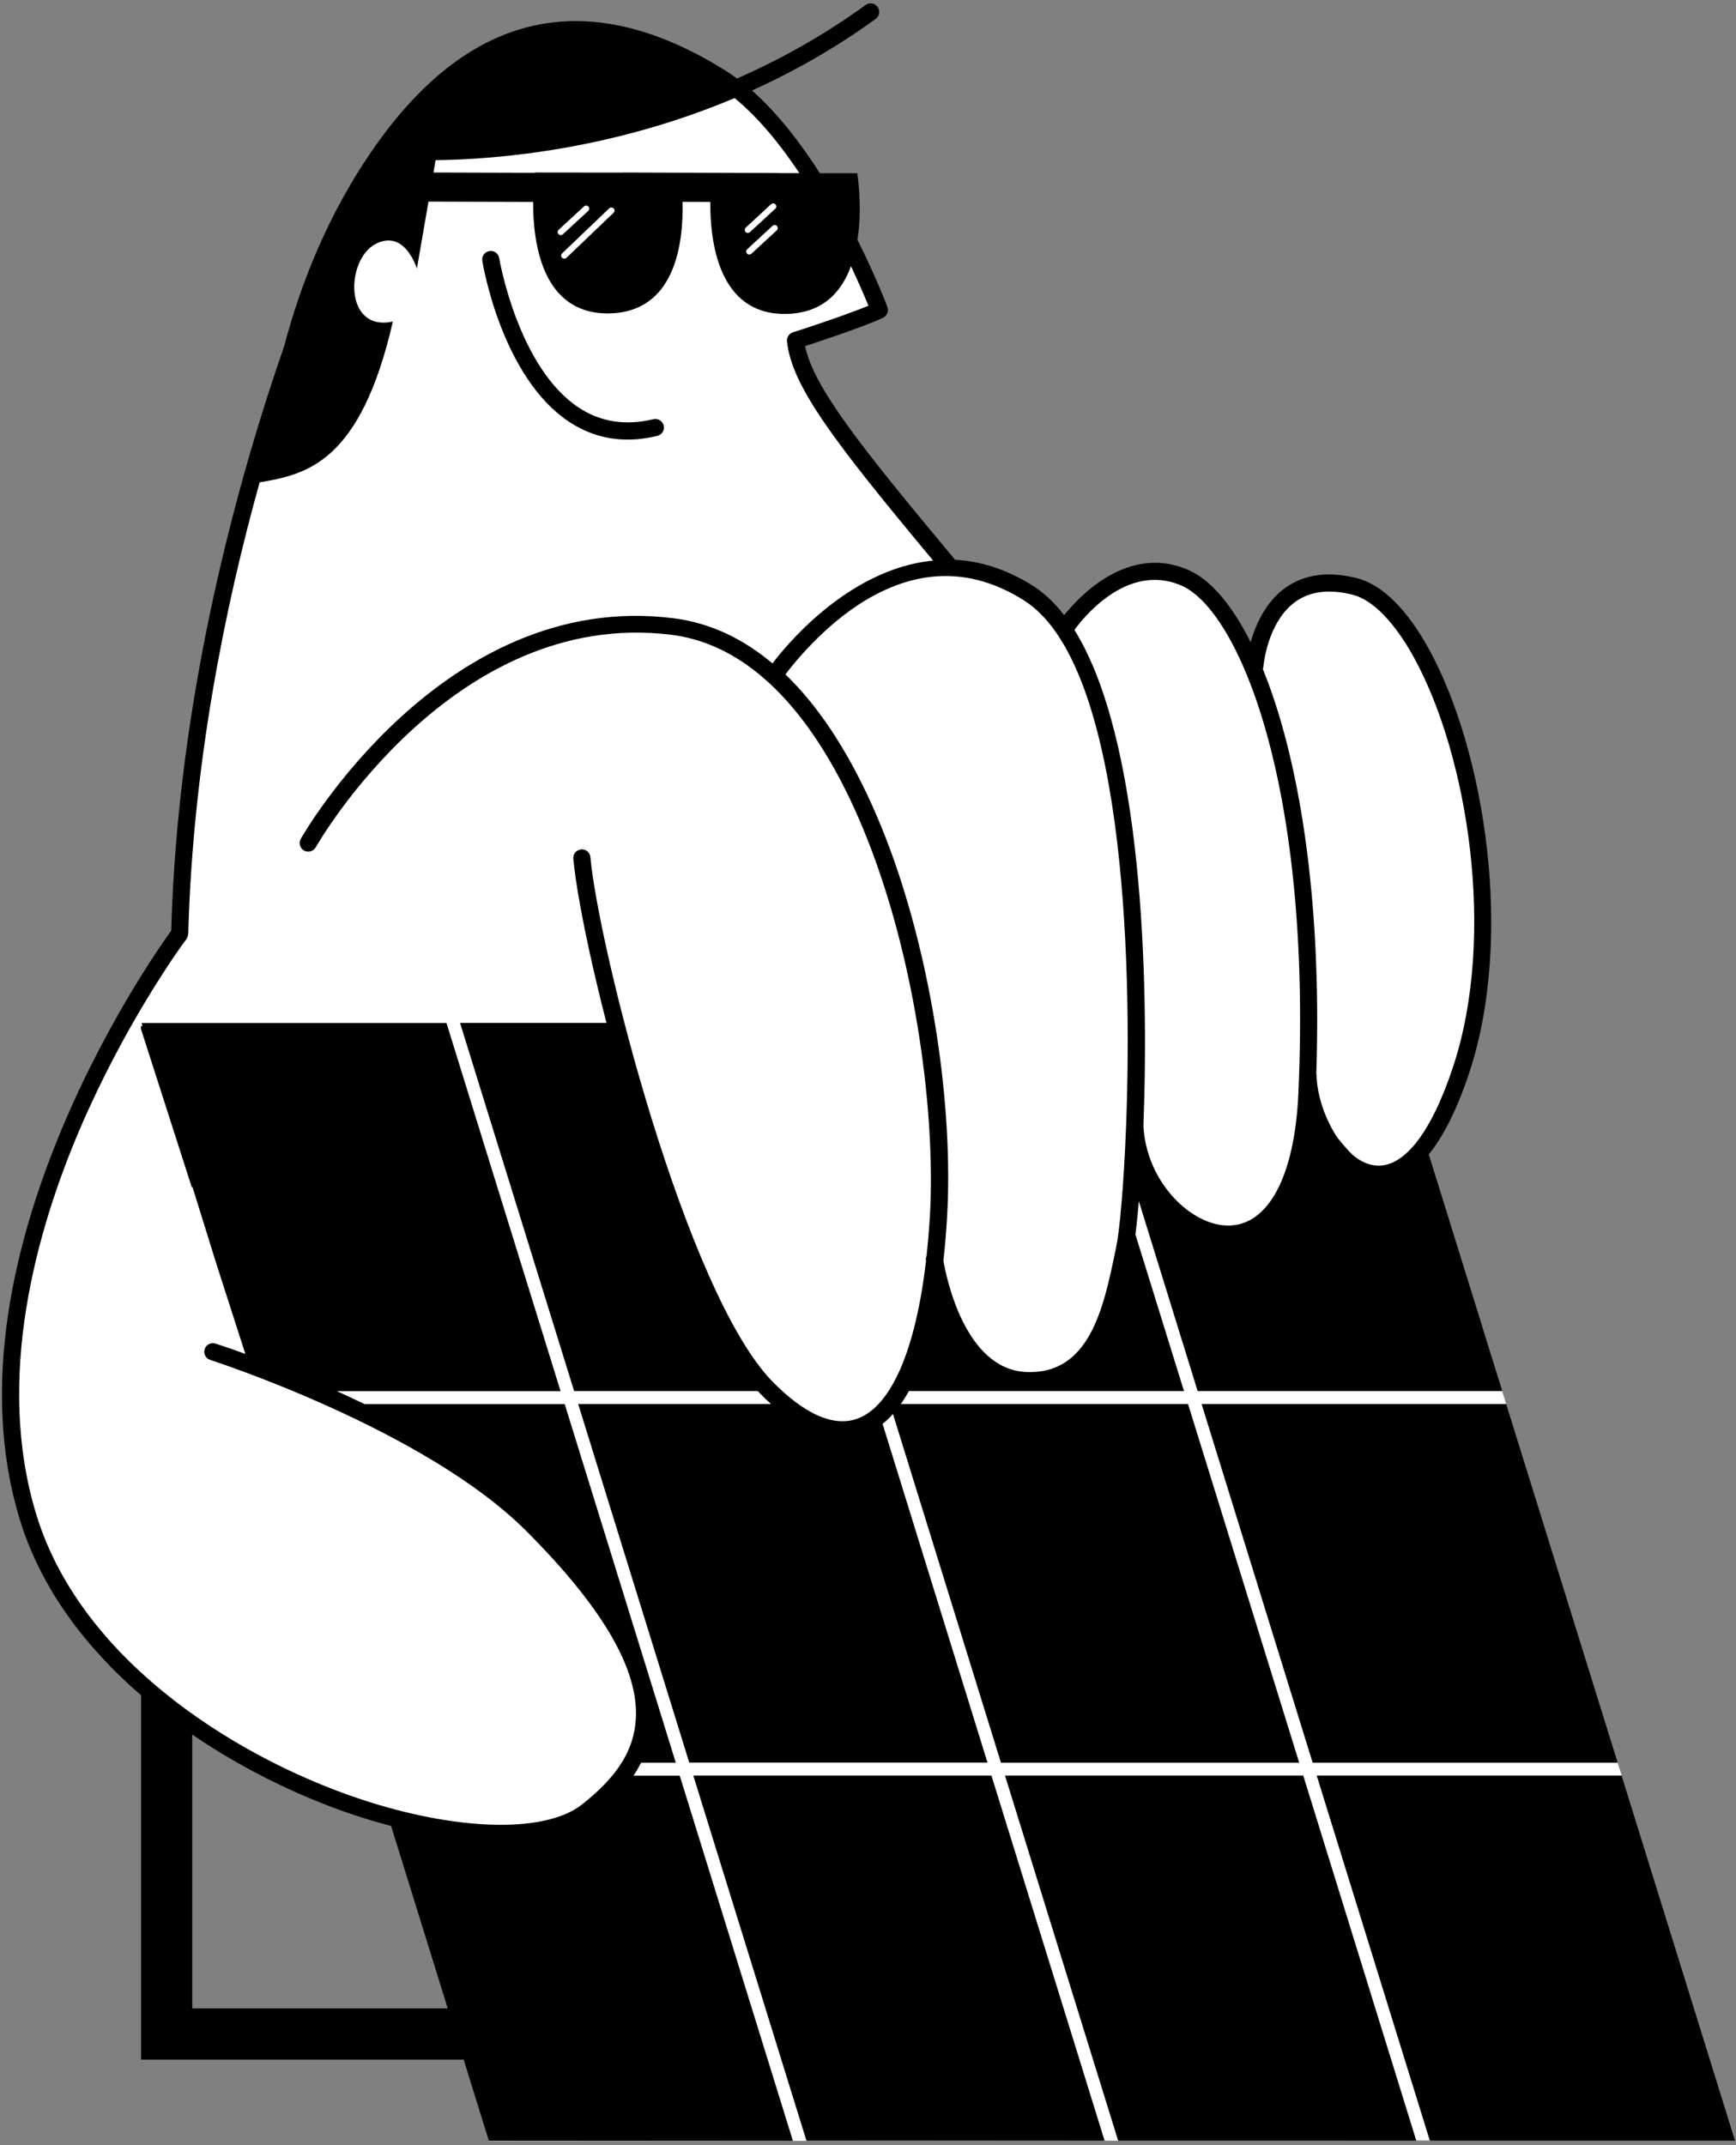
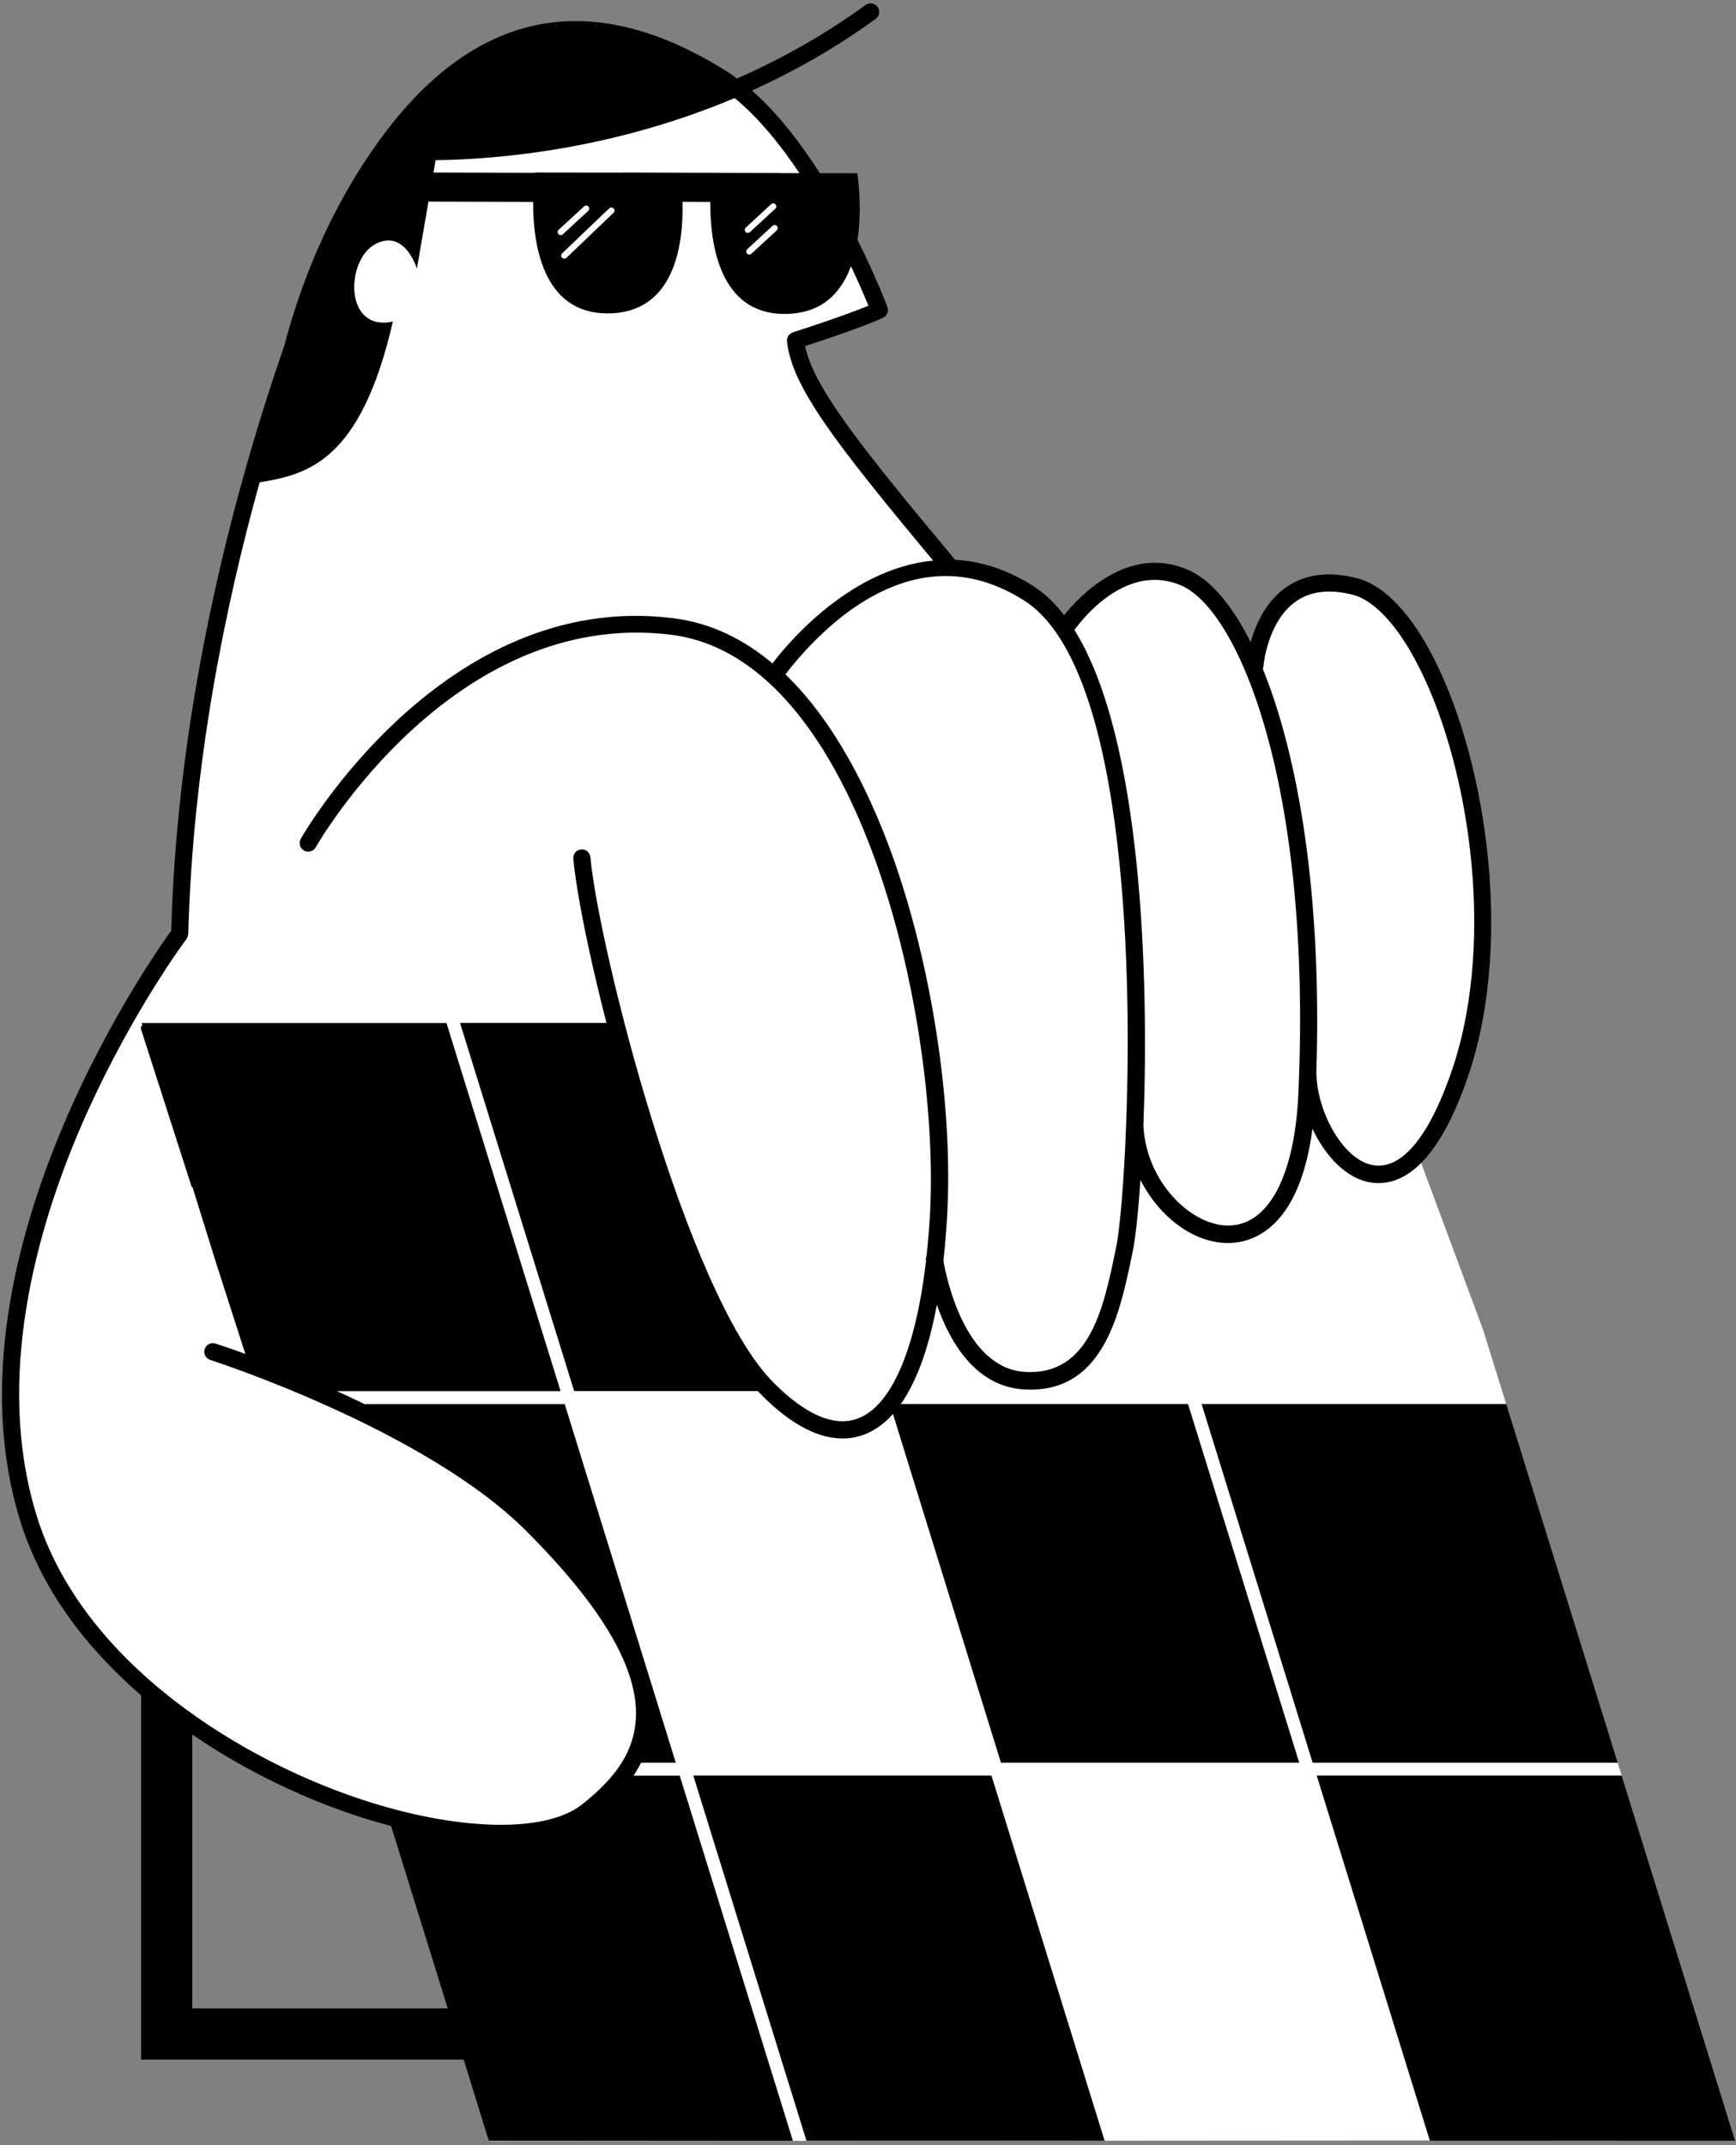
<svg xmlns="http://www.w3.org/2000/svg" width="369" height="456" viewBox="0 0 369 456" fill="none">
  <rect x="0" y="0" width="369" height="456" fill="#808080" stroke="none" />
  <path d="M38.507 198.534C38.507 198.534 41.236 154.062 44.867 137.713C48.498 121.363 57.938 76.892 66.651 59.112C75.365 41.332 89.712 11.538 111.673 7.555C133.634 3.572 145.076 9.91 152.162 15.191C159.247 20.45 167.785 28.812 168.137 30.088C168.489 31.364 174.122 39.528 174.496 40.078C174.87 40.628 186.841 65.493 186.841 65.493L169.413 72.579C169.413 72.579 173.418 85.474 176.851 90.183C180.306 94.914 201.364 120.131 201.364 120.131C201.364 120.131 214.083 123.036 217.713 125.588C221.344 128.141 226.075 133.224 226.075 133.224C226.075 133.224 235.515 122.882 241.324 121.781C247.134 120.681 253.317 121.781 256.948 125.412C260.579 129.043 266.036 141.211 266.036 141.211C266.036 141.211 270.943 124.862 279.107 123.608C287.27 122.331 294.906 127.613 297.81 131.771C300.715 135.952 309.429 152.654 311.255 162.094C313.082 171.534 316.162 192.592 314.71 205.839C313.258 219.086 308.725 235.986 305.622 240.144C302.52 244.303 301.617 245.954 301.617 245.954L315.238 282.635L368.798 454.932L103.927 455.108L87.402 387.928C87.402 387.928 67.972 381.216 64.715 379.566C61.436 377.938 36.571 365.219 23.874 351.796C11.156 338.351 2.992 318.943 2.266 306.599C1.54 294.254 7.525 254.315 15.711 237.24C23.808 220.142 38.507 198.534 38.507 198.534Z" fill="white" />
  <path d="M189.151 298.435L212.762 374.681H276.158L252.525 298.435H189.151Z" fill="black" />
  <path d="M279.019 374.681H343.867L320.167 298.435H255.408L279.019 374.681Z" fill="black" />
-   <path d="M277.016 377.409H213.621L237.672 455.02H301.045L277.016 377.409Z" fill="black" />
  <path d="M344.703 377.409H279.877L303.928 455.02H368.82L344.703 377.409Z" fill="black" />
  <path d="M234.789 455.02L210.738 377.409H147.365L171.416 455.02H234.789Z" fill="black" />
  <path d="M152.36 279.269C145.978 271.215 134.58 233.169 130.047 217.436H97.788L122.037 295.684H164.792C160.611 290.887 156.563 284.572 152.36 279.269Z" fill="black" />
-   <path d="M237.1 274.889C235.405 281.711 227.814 295.2 216.921 293.241C203.697 290.843 199.208 270.643 199.208 270.643C199.208 270.643 196.127 287.322 193.134 292.867C192.606 293.857 191.99 294.804 191.352 295.684H251.667L240.158 258.584C239.212 264.459 237.98 271.369 237.1 274.889Z" fill="black" />
-   <path d="M303.268 243.996C300.913 247.208 298.691 249.343 297.15 249.761C292.463 251.037 289.097 248.551 278.864 234.93C277.588 248.132 266.058 263.382 259.258 263.382C252.459 263.382 241.809 248.485 241.809 248.485C241.809 248.485 241.566 250.091 241.192 252.489L254.571 295.685H319.331L303.268 243.996Z" fill="black" />
-   <path d="M176.917 303.056C173.572 303.21 170.426 301.361 167.389 298.435H122.896L146.507 374.659H209.902L186.819 300.129C184.289 301.779 181.142 302.857 176.917 303.056Z" fill="black" />
-   <path d="M138.871 89.104C132.973 90.534 127.626 89.698 122.983 86.618C110.067 78.058 106.15 55.107 106.106 54.865C105.952 53.875 105.005 53.193 104.015 53.368C103.025 53.523 102.343 54.469 102.519 55.459C102.673 56.471 106.722 80.214 120.959 89.654C124.766 92.163 128.925 93.439 133.413 93.439C135.46 93.439 137.55 93.175 139.729 92.647C140.697 92.405 141.313 91.415 141.071 90.446C140.829 89.478 139.839 88.862 138.871 89.104Z" fill="black" />
  <path d="M303.84 138.175C299.131 129.549 293.806 124.268 288.458 122.904C282.407 121.363 277.28 122.045 273.231 124.928C268.962 127.987 266.872 132.85 265.838 136.502C261.767 128.383 257.19 123.124 252.525 121.121C239.806 115.598 229.354 126.798 226.185 130.759C224.205 128.185 222.004 126.072 219.584 124.532C213.841 120.901 208.273 119.273 203.014 118.987C182.572 94.517 172.912 82.195 171.13 73.569C184.068 69.344 187.611 67.606 187.743 67.518C188.579 67.1 188.953 66.132 188.623 65.251C188.403 64.657 186.137 58.716 182.264 50.97C183.364 43.775 182.22 36.821 182.22 36.821H174.276C170.161 30.396 165.298 24.058 159.841 19.239C168.599 15.279 177.467 10.306 186.137 4.012C186.951 3.418 187.127 2.274 186.533 1.46C185.939 0.646 184.816 0.47 183.98 1.064C174.98 7.599 165.738 12.704 156.651 16.687C155.792 16.049 154.912 15.433 154.01 14.883C125.074 -3.117 100.12 2.274 79.898 30.858C69.578 45.447 63.747 60.894 60.424 73.503C50.742 101.383 37.781 147.483 36.395 197.829C35.757 198.688 -13.424 265.56 4.246 323.102C8.757 337.801 18.329 350.278 29.992 360.356V426.92V437.79H40.862H98.558L103.905 455.042H168.533L144.482 377.432H134.646C135.24 376.573 135.768 375.649 136.274 374.681H143.646L120.035 298.457H77.5C75.497 297.489 73.539 296.564 71.624 295.706H119.155L94.905 217.458H30.102L30.3 218.096H29.97V218.734L40.84 252.599V252.071L45.901 268.354L52.15 287.785C48.52 286.464 46.187 285.716 45.791 285.584C44.823 285.276 43.81 285.804 43.502 286.772C43.194 287.741 43.722 288.753 44.691 289.061C45.153 289.215 90.218 303.782 111.805 325.368C128.132 341.718 135.768 354.811 135.152 365.395C134.756 372.04 131.213 377.652 123.688 383.571C116.162 389.49 98.514 389.292 78.688 383.087C52.04 374.747 17.471 353.755 7.745 322.024C-1.189 292.934 7.833 261.357 16.965 240.012C26.427 217.92 37.957 201.878 39.212 200.162C39.63 199.744 40.004 199.084 40.026 198.248C40.994 162.512 47.837 128.911 55.187 102.527C65.221 100.833 76.62 98.324 83.507 68.354C73.055 70.598 73.473 55.261 79.766 51.894C86.059 48.528 88.612 57.109 88.612 57.109L91.077 42.85L113.323 42.916C113.279 51.674 115.26 66.594 129.101 66.616C143.58 66.638 145.296 51.63 145.076 42.895L150.973 42.916C150.929 51.652 152.844 66.726 166.751 66.726C174.76 66.726 178.853 62.149 180.878 56.581C182.616 60.278 183.892 63.249 184.596 64.987C182.44 65.867 177.687 67.694 168.533 70.642C167.719 70.906 167.191 71.721 167.279 72.579C168.291 82.041 177.137 93.703 198.349 119.163C179.777 120.923 166.068 138.505 164.198 141.013C158.169 135.952 151.171 132.388 143.03 131.397C94.157 125.302 64.209 177.783 63.923 178.311C63.439 179.191 63.747 180.292 64.627 180.798C65.507 181.282 66.607 180.974 67.114 180.094C67.4 179.588 96.16 129.197 142.612 134.918C183.254 139.913 200.044 218.118 197.645 258.65C197.469 261.555 197.227 264.35 196.941 266.99C196.831 267.276 196.765 267.584 196.809 267.914C196.809 267.936 196.809 267.98 196.831 268.046C194.631 286.816 189.503 298.831 182.33 301.515C175.971 303.892 168.951 298.523 164.154 293.616C145.736 274.692 127.23 201.306 125.492 182.206C125.404 181.194 124.502 180.424 123.511 180.556C122.499 180.644 121.773 181.524 121.861 182.536C123.687 202.56 142.237 276.32 161.536 296.168C168.753 303.584 174.672 305.762 179.095 305.762C180.812 305.762 182.308 305.432 183.584 304.97C191 302.22 196.259 292.758 199.142 277.332C201.804 285.012 207.217 294.716 217.647 295.332C218.132 295.354 218.594 295.376 219.034 295.376C234.657 295.376 238.068 279.005 240.576 266.946L240.818 265.758C241.302 263.447 241.919 258.1 242.403 250.795C246.342 258.54 253.537 264.174 260.975 264.218C260.997 264.218 261.019 264.218 261.019 264.218C265.75 264.218 276.136 261.665 278.974 239.924C281.725 245.778 286.236 250.597 291.473 251.367C291.979 251.433 292.485 251.477 293.035 251.477C298.603 251.477 305.996 247.01 312.312 227.998C321.884 198.996 315.524 159.585 303.84 138.175ZM40.862 368.696C52.877 376.903 65.947 382.911 77.588 386.541C79.458 387.136 81.306 387.642 83.133 388.126L95.169 426.898H40.862V368.696ZM118.714 49.76C118.472 49.496 118.472 49.078 118.758 48.836L124.15 43.863C124.414 43.621 124.832 43.643 125.074 43.907C125.316 44.171 125.316 44.589 125.03 44.831L119.639 49.804C119.507 49.914 119.353 49.98 119.199 49.98C119.023 49.98 118.846 49.914 118.714 49.76ZM130.421 45.227L120.409 54.799C120.277 54.931 120.123 54.975 119.947 54.975C119.771 54.975 119.595 54.909 119.463 54.777C119.199 54.513 119.221 54.095 119.485 53.853L129.497 44.281C129.761 44.039 130.179 44.039 130.421 44.303C130.707 44.545 130.685 44.963 130.421 45.227ZM158.521 48.374L163.912 43.401C164.176 43.159 164.594 43.159 164.836 43.445C165.078 43.731 165.078 44.127 164.792 44.369L159.401 49.342C159.269 49.452 159.115 49.518 158.961 49.518C158.785 49.518 158.609 49.452 158.477 49.298C158.257 49.034 158.257 48.616 158.521 48.374ZM165.1 48.968L159.709 53.941C159.577 54.051 159.423 54.117 159.269 54.117C159.093 54.117 158.917 54.051 158.785 53.897C158.543 53.633 158.543 53.215 158.829 52.973L164.22 48C164.484 47.758 164.902 47.78 165.144 48.044C165.386 48.308 165.364 48.726 165.1 48.968ZM165.716 36.799V36.777L132.291 36.667V36.689L113.675 36.667C113.675 36.667 113.675 36.689 113.675 36.733L92.133 36.667L92.595 34.049C106.216 33.873 130.377 31.716 156.144 20.846C161.249 25.027 165.892 30.77 169.919 36.799H165.716ZM239.366 239.132C238.882 252.027 237.958 261.731 237.276 264.944L237.034 266.132C234.591 277.86 231.62 292.427 217.89 291.613C205.083 290.843 201.144 271.567 200.528 267.98C200.858 265.098 201.1 262.039 201.298 258.848C202.706 235.171 198.019 204.629 189.371 181.018C184.64 168.101 177.423 153.446 166.949 143.346C166.971 143.324 166.993 143.324 166.993 143.302C167.059 143.214 173.506 134.368 182.572 128.471C194.499 120.725 206.293 120.439 217.647 127.613C238.684 140.903 240.752 202.736 239.366 239.132ZM275.982 232.421C275.19 250.003 269.622 260.499 261.063 260.499C261.041 260.499 261.041 260.499 261.019 260.499C253.119 260.477 243.613 251.191 243.041 239.264C244.251 207.555 242.777 157.033 228.386 133.906C229.706 132.057 239.278 119.339 251.117 124.466C263.219 129.725 278.93 166.693 275.982 232.421ZM308.857 226.788C304.082 241.179 298.119 248.616 292.023 247.692C285.532 246.724 280.031 236.404 279.833 228.482C279.833 228.394 279.789 228.328 279.789 228.24C281.043 190.348 275.982 160.73 268.412 142.18C268.478 142.026 268.544 141.872 268.544 141.696C268.544 141.607 269.336 132.234 275.366 127.899C278.49 125.654 282.605 125.17 287.556 126.424C291.825 127.524 296.49 132.322 300.627 139.913C311.959 160.642 318.121 198.776 308.857 226.788Z" fill="black" />
</svg>